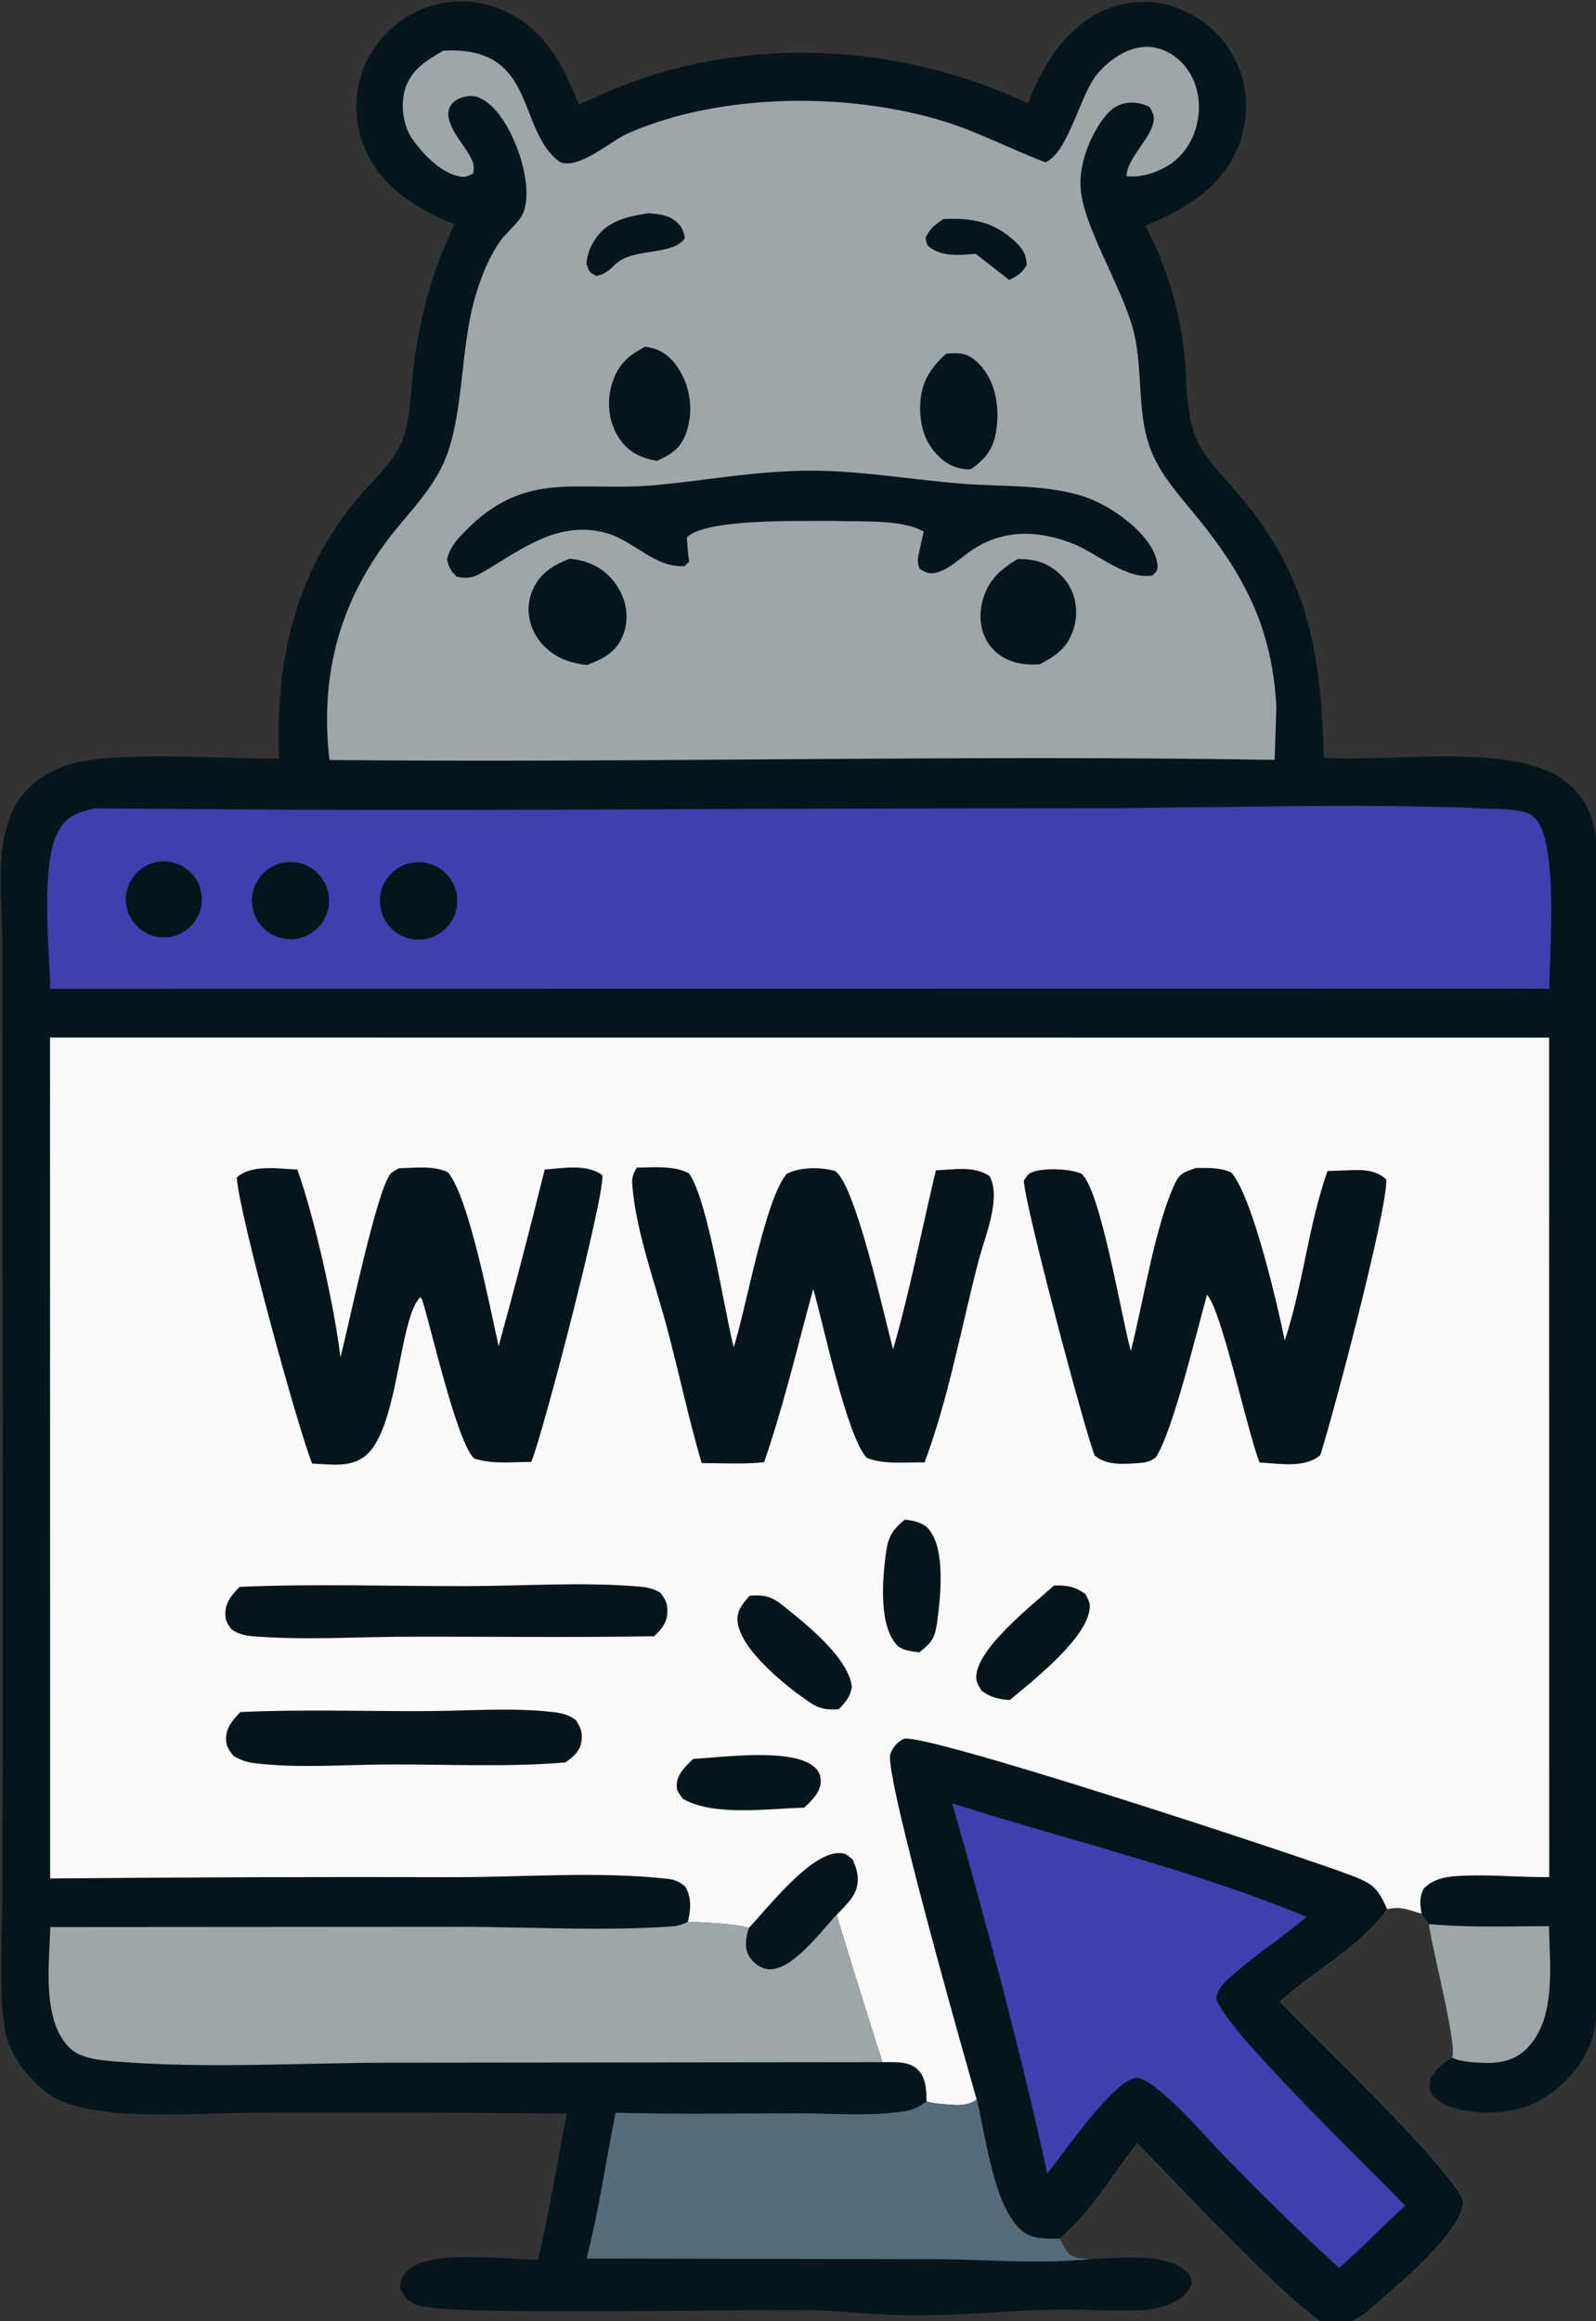
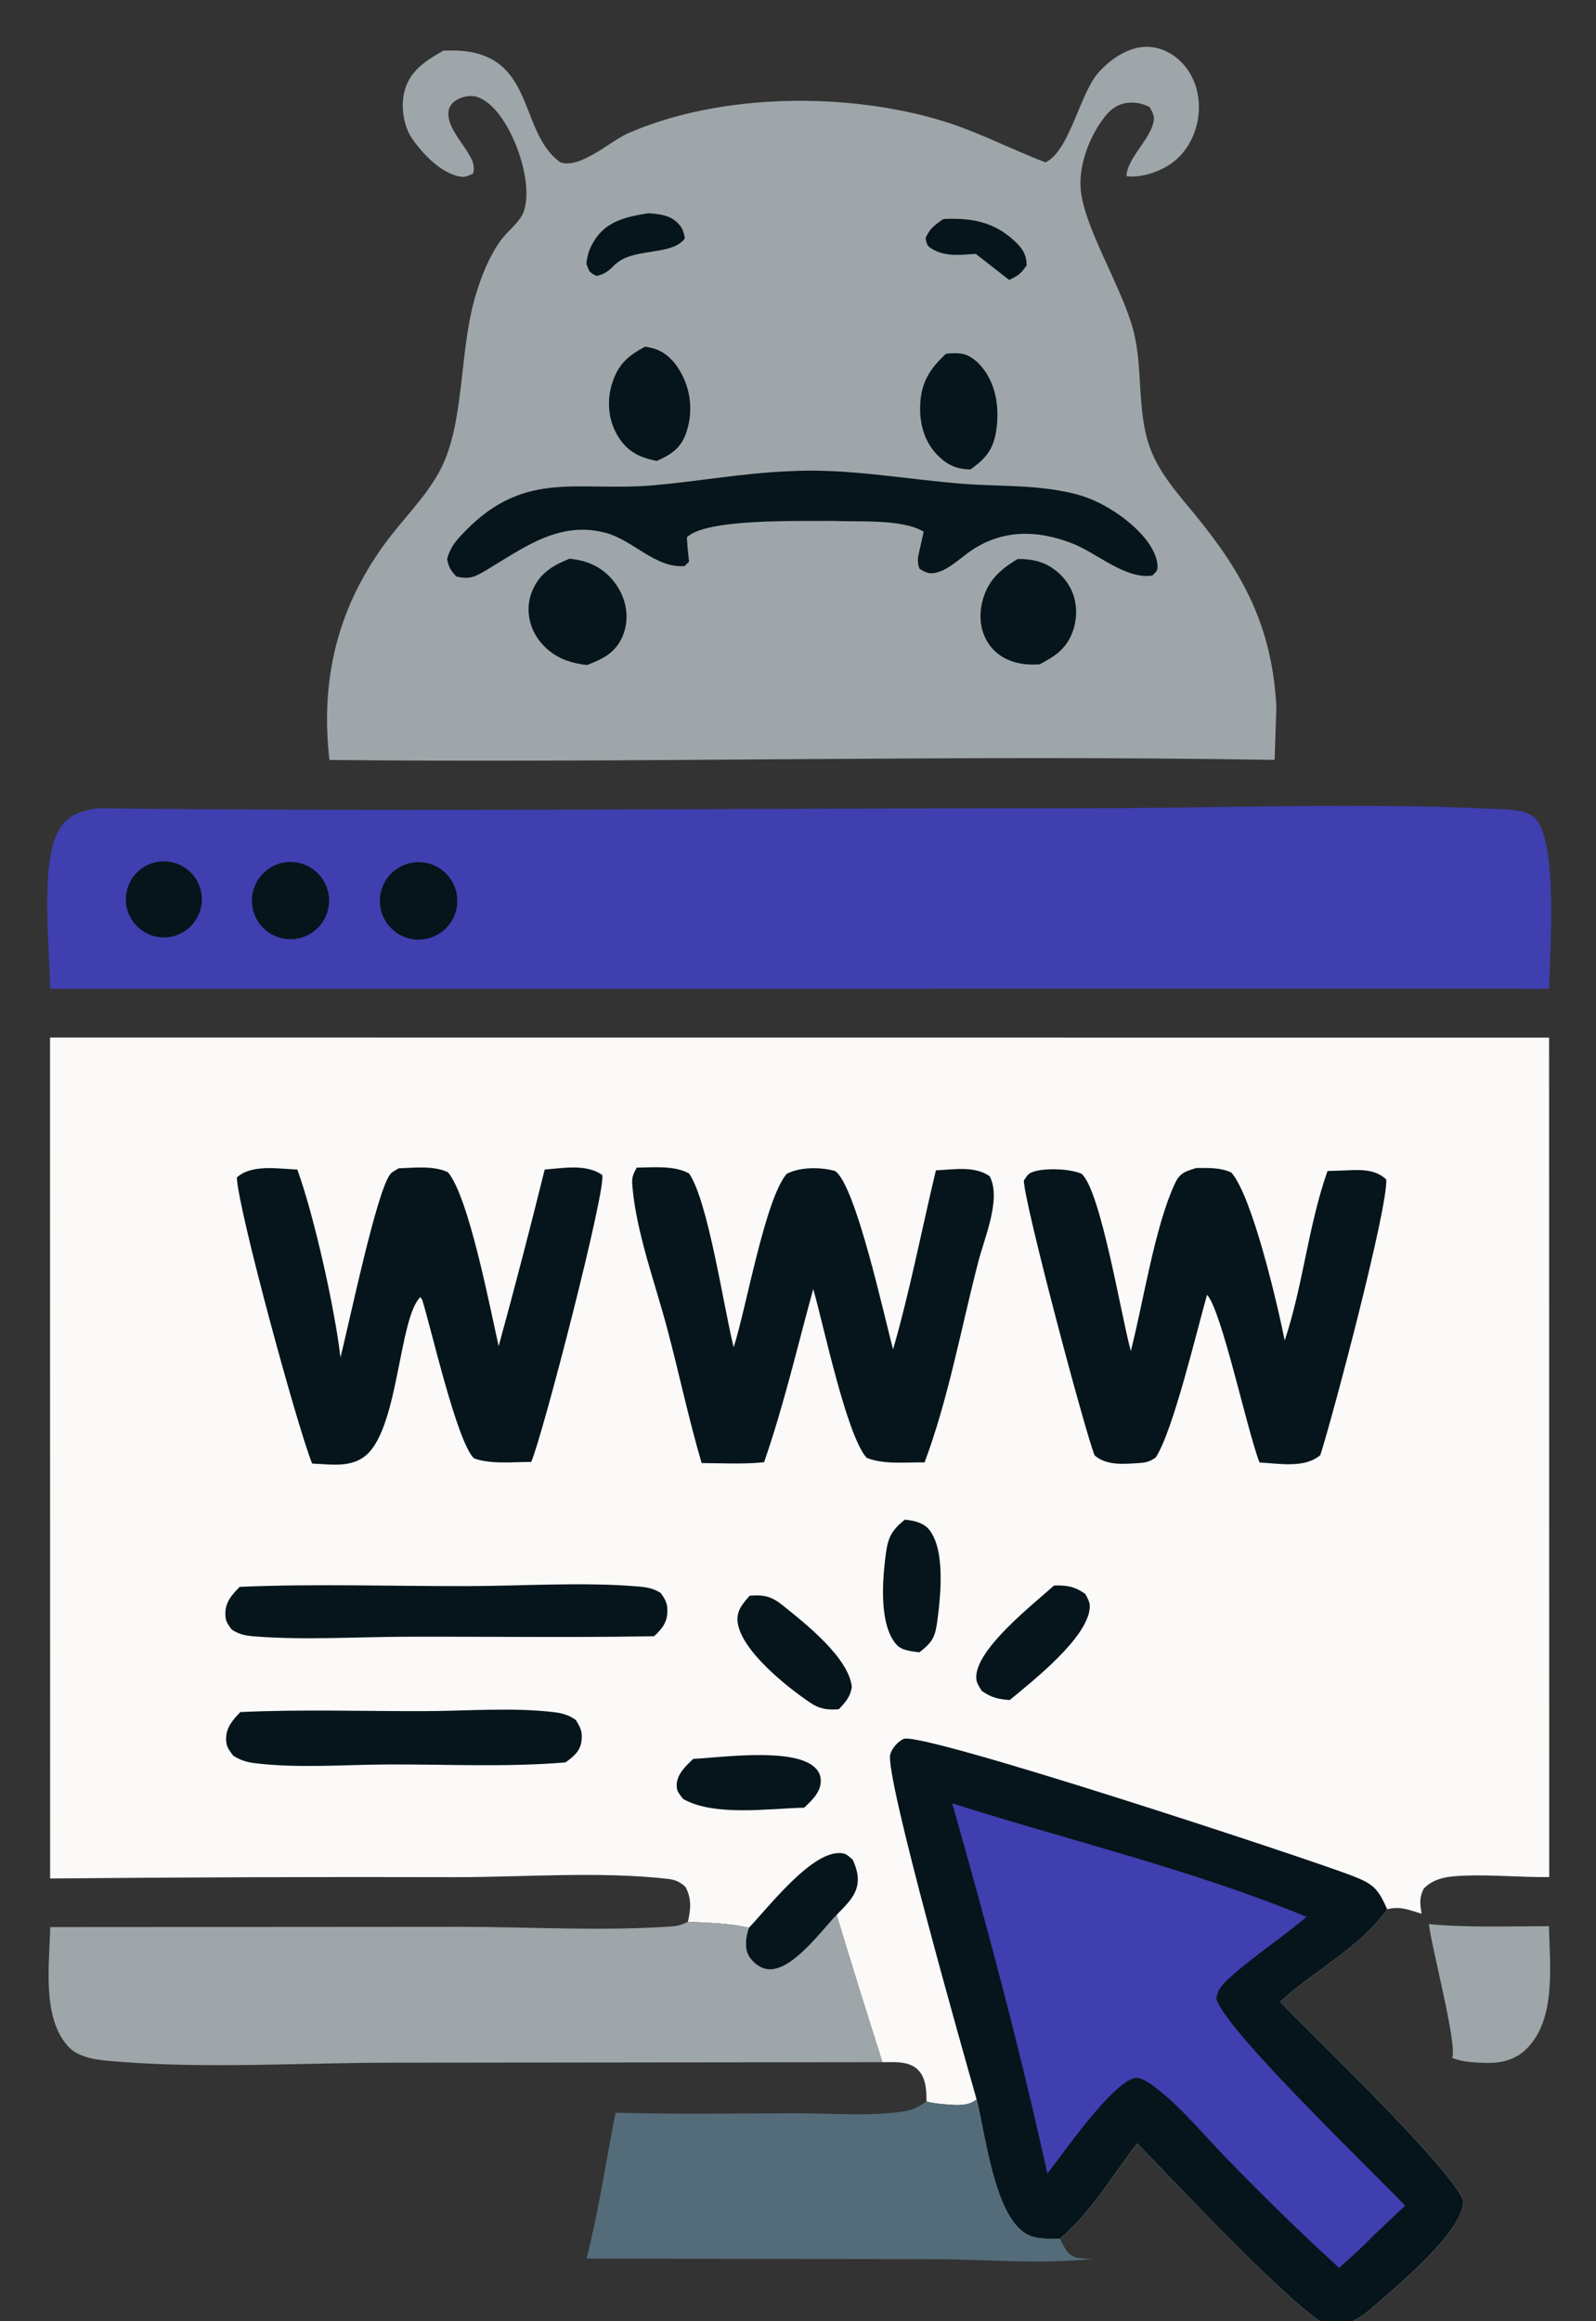
<svg xmlns="http://www.w3.org/2000/svg" xmlns:ns1="http://www.inkscape.org/namespaces/inkscape" width="96.085mm" height="139.685mm" viewBox="0 0 96.085 139.685" id="svg1" xml:space="preserve">
  <rect x="0" y="0" width="96.085" height="139.685" fill="#333333" stroke="none" />
  <defs id="defs1" />
  <g ns1:label="Calque 1" ns1:groupmode="layer" id="layer1" transform="translate(150.149,-299.108)">
    <g id="g8" transform="matrix(0.265,0,0,0.265,-171.784,243.292)">
      <g id="g9">
-         <path fill="#05151b" d="m 184.851,261.567 c -8.593,-3.434 -16.728,-8.538 -20.434,-17.433 -2.411,-5.841 -2.435,-12.394 -0.068,-18.253 2.459,-5.927 7.157,-10.644 13.073,-13.127 5.978,-2.484 12.716,-2.392 18.625,0.254 9.198,4.052 13.702,12.49 17.098,21.432 4.099,-2.026 8.411,-3.844 12.714,-5.392 28.859,-10.379 61.733,-7.926 89.296,5.033 3.193,-8.279 8.317,-16.768 16.56,-20.791 5.454,-2.655 11.756,-2.965 17.444,-0.856 6.12,2.308 11.053,6.983 13.686,12.971 2.541,5.876 2.433,12.731 0.043,18.637 -3.801,9.389 -12.148,14.106 -21.033,17.853 4.932,9.34 7.968,19.563 8.933,30.081 0.479,5.484 0.357,11.636 2.104,16.883 1.803,5.414 6.636,9.852 10.247,14.13 15.891,18.829 18.55,35.997 19.283,59.679 15.142,1.219 44.661,-4.036 55.926,6.26 4.253,3.887 5.822,8.909 6.067,14.51 0.82,18.769 0.05,37.886 -0.01,56.693 l -0.078,104.923 0.217,68.839 c 0.042,11.544 1.033,23.979 -0.344,35.415 -0.617,5.128 -2.711,9.394 -6.244,13.15 -4.953,5.264 -10.492,7.753 -17.687,7.888 -3.696,0.069 -10.215,-0.572 -12.812,-3.559 -1.306,-1.501 -1.079,-2.424 -0.847,-4.201 1.258,-1.999 2.315,-3.088 4.349,-4.318 0.192,-0.116 0.387,-0.226 0.581,-0.339 1.253,-2.894 -4.667,-25.013 -5.28,-30.375 l -1.669,-2.363 c -2.902,-0.867 -4.833,-1.762 -7.802,-1.012 -6.188,8.829 -16.506,13.804 -24.293,21.003 7.166,7.541 39.145,37.985 41.674,45.353 -0.52,7.265 -14.916,18.936 -20.452,23.872 -2.899,2.585 -6.162,4.663 -10.182,4.481 -7.66,-3.328 -35.765,-33.624 -43.548,-41.525 -5.354,6.915 -10.779,16.125 -17.548,21.606 0.956,1.791 1.539,3.712 3.724,4.285 1.137,0.297 2.494,0.266 3.668,0.307 5.968,-0.069 15.454,-1.401 20.554,2.268 1.396,1.005 1.788,1.708 2.023,3.337 -0.77,2.022 -1.968,3.173 -3.907,4.158 -2.162,1.1 -4.644,1.709 -7.056,1.876 -6.51,0.45 -13.358,-0.3 -19.935,-0.128 -10.702,0.279 -21.404,1.341 -32.111,1.348 -8.107,0.006 -16.173,-1.084 -24.275,-1.229 -13.265,-0.237 -82.339,1.416 -88.712,-1.114 -2.273,-0.903 -3.064,-2.008 -3.967,-4.102 0.374,-1.734 0.46,-2.451 1.771,-3.754 4.876,-4.845 22.548,-2.522 29.597,-2.456 2.695,-10.871 4.461,-22.169 6.586,-33.178 -23.387,-0.27 -46.776,-0.344 -70.164,-0.222 -12.01,0.021 -25.946,1.38 -37.764,-0.695 -4.891,-0.859 -9.039,-2.307 -12.599,-5.878 -3.434,-3.444 -6.489,-7.697 -7.188,-12.623 -1.361,-9.593 -0.572,-20.024 -0.498,-29.693 L 82.313,595.943 82.175,424.415 c -0.065,-10.762 -2.576,-26.432 5.792,-34.673 2.969,-2.924 6.907,-4.993 10.955,-5.944 10.95,-2.574 34.004,-0.861 46.158,-0.873 -1.022,-21.524 3.488,-42.008 17.619,-58.893 3.534,-4.222 8.771,-8.735 10.578,-14.037 1.694,-4.972 1.69,-10.978 2.332,-16.189 1.407,-11.422 4.355,-21.814 9.242,-32.239 z" id="path27" />
        <path fill="#fbfaf8" d="m 93.009,446.229 340.561,0.021 0.027,190.619 c -6.447,0.081 -12.931,-0.571 -19.359,-0.318 -3.319,0.13 -6.793,0.423 -9.18,2.978 -1.014,2.111 -0.815,3.384 -0.467,5.662 -2.902,-0.867 -4.833,-1.762 -7.802,-1.012 -6.188,8.829 -16.506,13.804 -24.293,21.003 7.166,7.541 39.145,37.985 41.674,45.353 -0.52,7.265 -14.916,18.936 -20.452,23.872 -2.899,2.585 -6.162,4.663 -10.182,4.481 -7.66,-3.328 -35.765,-33.624 -43.548,-41.525 -5.354,6.915 -10.779,16.125 -17.548,21.606 -2.648,0.017 -5.575,0.256 -7.902,-1.221 -7.095,-4.505 -9.042,-22.686 -11.027,-30.409 -1.844,1.583 -4.414,1.35 -6.822,1.161 -1.489,-0.118 -3.14,-0.251 -4.565,-0.685 0.002,-2.504 -0.1,-5.491 -2.08,-7.311 -2.078,-1.911 -5.307,-1.598 -7.937,-1.603 -3.545,-11.118 -7.012,-22.261 -10.4,-33.429 -3.384,3.529 -9.607,12.094 -14.865,12.351 -1.575,0.076 -2.858,-0.583 -3.98,-1.656 -1.28,-1.226 -1.799,-2.512 -1.771,-4.279 0.02,-1.261 0.285,-2.317 0.686,-3.501 -4.52,-1.085 -9.229,-1.123 -13.853,-1.355 0.652,-2.855 0.873,-5.287 -0.559,-7.937 -1.406,-1.252 -2.375,-1.636 -4.253,-1.844 -15.459,-1.708 -32.392,-0.363 -47.972,-0.353 -30.703,-0.086 -61.407,0.014 -92.109,0.299 z" id="path28" />
        <path fill="#05151b" d="m 303.511,687.339 c -2.694,-9.394 -20.921,-73.554 -19.612,-78.34 0.37,-1.355 1.75,-2.961 3.035,-3.498 4.168,-1.742 91.186,26.974 101.625,30.971 5.068,1.941 6.078,2.887 8.23,7.707 -6.188,8.829 -16.506,13.804 -24.293,21.003 7.166,7.541 39.145,37.985 41.674,45.353 -0.52,7.265 -14.916,18.936 -20.452,23.872 -2.899,2.585 -6.162,4.663 -10.182,4.481 -7.66,-3.328 -35.765,-33.624 -43.548,-41.525 -5.354,6.915 -10.779,16.125 -17.548,21.606 -2.648,0.017 -5.575,0.256 -7.902,-1.221 -7.095,-4.505 -9.042,-22.686 -11.027,-30.409 z" id="path29" />
        <path fill="#48a4da" d="m 297.967,620.129 c 26.632,8.459 54.66,15.108 80.5,25.772 -5.504,4.704 -11.632,8.644 -17.04,13.455 -1.616,1.438 -3.321,2.983 -3.441,5.26 2.422,7.441 35.77,39.371 42.872,46.862 l -7.194,6.807 c -2.458,2.577 -5.159,4.937 -7.785,7.341 -8.829,-8.029 -17.447,-16.493 -25.755,-25.055 -4.913,-5.062 -9.635,-10.794 -15.104,-15.225 -1.231,-0.996 -3.875,-3.09 -5.466,-2.839 -5.087,0.802 -16.404,17.145 -19.967,21.705 -6.177,-28.081 -13.742,-56.429 -21.62,-84.083 z" id="path30" style="fill:#3f3fb0;fill-opacity:1" />
        <path fill="#05151b" d="m 251.777,648.387 c 4.364,-4.574 13.682,-16.671 20.234,-16.963 1.768,-0.078 2.092,0.433 3.375,1.512 0.602,1.416 1.097,2.766 1.135,4.325 0.088,3.596 -2.533,5.779 -4.814,8.211 -3.384,3.529 -9.607,12.094 -14.865,12.351 -1.575,0.076 -2.858,-0.583 -3.98,-1.656 -1.28,-1.226 -1.799,-2.512 -1.771,-4.279 0.02,-1.261 0.285,-2.317 0.686,-3.501 z" id="path31" />
        <path fill="#05151b" d="m 172.216,475.923 c 3.52,-0.103 7.962,-0.667 11.187,0.902 4.76,5.541 9.663,31.335 11.528,39.483 3.653,-13.326 7.139,-26.696 10.458,-40.109 4.217,-0.304 9.366,-1.326 13.054,1.221 1.062,2.846 -13.489,59.118 -16.114,65.179 -4.062,-0.001 -9.203,0.596 -13.03,-0.822 -3.927,-3.956 -9.609,-29.201 -11.733,-35.977 l -0.43,-0.637 c -4.845,4.769 -4.893,28.969 -12.074,35.694 -3.409,3.192 -8.214,2.291 -12.51,2.116 -3.324,-8.21 -16.72,-57.203 -17.113,-64.96 3.378,-3.074 9.448,-1.979 13.746,-1.805 3.807,10.404 8.578,31.846 9.795,42.656 1.754,-6.596 8.248,-38.165 11.415,-41.721 0.385,-0.433 1.314,-0.88 1.821,-1.22 z" id="path32" />
        <path fill="#05151b" d="m 226.281,475.772 c 3.787,-0.035 8.503,-0.55 11.901,1.322 4.33,6.165 7.943,30.82 10.14,39.474 2.861,-8.871 7.109,-33.628 12.044,-39.383 3.028,-1.605 7.757,-1.57 11.002,-0.64 4.731,3.248 11.24,33.479 13.17,40.495 3.845,-13.331 6.486,-27.151 9.728,-40.653 4.061,-0.173 8.705,-1.086 12.213,1.333 2.744,5.21 -1.281,14.138 -2.685,19.818 -3.834,14.843 -6.738,30.878 -12.108,45.175 -4.153,-0.093 -9.326,0.562 -13.172,-1.059 -4.583,-5.141 -9.834,-30.4 -12.119,-38.327 -3.586,13.067 -6.725,26.554 -11.166,39.343 -4.657,0.496 -9.504,0.212 -14.188,0.191 -2.972,-10.106 -5.15,-20.523 -7.867,-30.714 -2.693,-10.102 -6.941,-21.577 -7.851,-31.975 -0.187,-2.142 0,-2.559 0.958,-4.4 z" id="path33" />
        <path fill="#05151b" d="m 353.403,475.85 c 2.773,0.027 5.421,-0.162 7.983,1.04 4.795,5.473 10.516,30.137 12.122,38.144 4.181,-12.572 5.331,-26.034 9.719,-38.496 l 2.781,-0.088 c 3.69,-0.098 7.677,-0.731 10.573,2.011 0.343,6.581 -11.968,53.138 -14.977,62.582 -3.508,3.064 -9.398,1.917 -13.811,1.687 -2.711,-6.765 -8.642,-34.691 -11.934,-38.084 -2.243,7.849 -7.765,31.161 -11.678,36.971 -1.27,0.865 -2.055,1.119 -3.586,1.223 -3.426,0.233 -7.535,0.684 -10.271,-1.727 -2.094,-5.04 -15.905,-56.882 -16.088,-62.398 0.684,-0.955 0.819,-1.502 1.957,-1.933 2.689,-1.018 8.55,-0.783 11.164,0.386 4.388,3.803 9.094,32.86 11.191,40.231 2.852,-11.077 5.419,-28.142 9.996,-37.981 1.189,-2.556 2.369,-2.725 4.859,-3.568 z" id="path34" />
        <path fill="#05151b" d="m 136.098,570.969 c 17.158,-0.739 34.575,-0.131 51.76,-0.169 12.619,-0.028 25.981,-0.956 38.516,0.06 1.981,0.16 3.666,0.39 5.376,1.506 1.142,1.633 1.616,2.462 1.49,4.576 -0.139,2.324 -1.377,3.727 -2.996,5.241 -18.745,0.327 -37.54,0.059 -56.29,0.113 -11.333,0.033 -23.241,0.806 -34.518,-0.08 -1.951,-0.153 -3.564,-0.436 -5.201,-1.594 -0.889,-1.289 -1.373,-1.772 -1.402,-3.45 -0.046,-2.709 1.473,-4.38 3.265,-6.203 z" id="path35" />
        <path fill="#05151b" d="m 136.242,599.408 c 13.853,-0.659 27.965,-0.17 41.845,-0.213 9.526,-0.03 19.97,-0.893 29.421,0.232 1.878,0.223 3.429,0.656 4.973,1.801 1.096,1.82 1.562,2.693 1.236,4.929 -0.325,2.233 -1.895,3.433 -3.604,4.677 -13.123,1.111 -26.774,0.425 -39.955,0.463 -9.881,0.029 -20.718,0.916 -30.517,-0.27 -1.877,-0.227 -3.455,-0.684 -5.045,-1.746 -0.918,-1.325 -1.551,-1.922 -1.589,-3.627 -0.06,-2.708 1.473,-4.395 3.235,-6.246 z" id="path36" />
        <path fill="#05151b" d="m 251.944,572.983 c 3.262,-0.26 4.938,0.118 7.532,2.199 5.101,4.092 14.996,11.851 15.693,18.548 -0.402,2.32 -1.38,3.331 -2.951,5.032 -2.644,0.186 -4.352,-0.025 -6.577,-1.532 -5.064,-3.431 -15.526,-11.652 -16.414,-18.173 -0.355,-2.607 1.12,-4.217 2.717,-6.074 z" id="path37" />
        <path fill="#05151b" d="m 321.095,570.669 c 2.901,-0.103 4.75,0.215 7.152,1.942 0.53,1.128 1.06,1.827 0.968,3.113 -0.489,6.875 -13.047,16.681 -18.173,20.946 -2.605,-0.182 -4.202,-0.548 -6.36,-2.074 -0.636,-1.091 -1.237,-1.75 -1.255,-3.058 -0.087,-6.494 13.019,-16.662 17.668,-20.869 z" id="path38" />
        <path fill="#05151b" d="m 239.13,610.039 c 6.197,-0.308 22.546,-2.625 27.526,1.847 1.03,0.925 1.509,1.963 1.45,3.345 -0.108,2.499 -2.086,4.276 -3.767,5.885 -7.95,0.182 -20.434,2.049 -27.512,-1.988 -0.872,-1.191 -1.529,-1.702 -1.448,-3.285 0.126,-2.435 2.113,-4.233 3.751,-5.804 z" id="path39" />
        <path fill="#05151b" d="m 287.216,555.708 c 2.015,0.203 4.259,0.677 5.568,2.346 3.603,4.595 2.562,14.792 1.854,20.257 -0.504,3.895 -0.962,5.108 -4.15,7.538 -1.668,-0.249 -3.925,-0.392 -5.127,-1.709 -3.885,-4.258 -3.282,-13.773 -2.665,-19.098 0.521,-4.494 0.86,-6.445 4.52,-9.334 z" id="path40" />
        <path fill="#9ea6a9" d="m 251.777,648.387 c -0.401,1.184 -0.666,2.24 -0.686,3.501 -0.028,1.767 0.491,3.053 1.771,4.279 1.122,1.073 2.405,1.732 3.98,1.656 5.258,-0.257 11.481,-8.822 14.865,-12.351 3.388,11.168 6.855,22.311 10.4,33.429 l -111.906,0.122 c -20.177,0.029 -41.391,1.371 -61.461,-0.215 -3.731,-0.295 -8.829,-0.504 -11.519,-3.376 -6.156,-6.571 -4.324,-18.956 -4.167,-27.199 l 93.466,-0.065 c 15.758,0.027 32.184,1.026 47.884,-0.103 1.302,-0.093 2.358,-0.438 3.52,-1.033 4.624,0.232 9.333,0.27 13.853,1.355 z" id="path41" />
        <path fill="#546c79" d="m 303.511,687.339 c 1.985,7.723 3.932,25.904 11.027,30.409 2.327,1.477 5.254,1.238 7.902,1.221 0.956,1.791 1.539,3.712 3.724,4.285 1.137,0.297 2.494,0.266 3.668,0.307 -11.451,1.313 -24.473,0.099 -36.083,0.078 l -78.846,-0.133 c 2.762,-10.789 4.395,-22.175 6.583,-33.12 13.826,0.38 27.714,0.143 41.547,0.134 7.772,-0.004 16.535,0.743 24.188,-0.479 1.955,-0.312 3.298,-1.091 4.903,-2.226 1.425,0.434 3.076,0.567 4.565,0.685 2.408,0.189 4.978,0.422 6.822,-1.161 z" id="path42" />
        <path fill="#9ea6a9" d="m 406.26,647.554 c 9.017,0.841 18.237,0.48 27.291,0.465 0.129,8.656 1.74,20.939 -5.002,27.751 -2.676,2.703 -6.025,3.434 -9.708,3.291 -2.405,-0.094 -5.067,-0.189 -7.301,-1.132 1.253,-2.894 -4.667,-25.013 -5.28,-30.375 z" id="path43" />
        <path fill="#9ea6a9" d="m 182.349,222.141 c 21.632,-1.23 16.419,18.221 26.654,25.381 4.688,1.408 11.164,-4.816 15.417,-6.67 20.987,-9.151 49.858,-9.371 71.578,-2.697 7.914,2.432 15.404,6.401 23.167,9.336 5.389,-2.514 7.718,-15.271 11.821,-20.136 2.598,-3.08 6.761,-5.992 10.886,-6.095 3.216,-0.08 6.215,1.401 8.39,3.725 2.745,2.931 3.965,6.942 3.729,10.911 -0.256,4.294 -2.116,8.483 -5.46,11.247 -2.766,2.286 -7.345,3.939 -10.957,3.501 0.017,-3.634 4.641,-7.734 5.883,-11.447 0.628,-1.877 0.306,-2.609 -0.637,-4.25 -1.554,-0.776 -2.876,-1.101 -4.63,-0.996 -2.044,0.121 -3.721,1.043 -5.054,2.588 -3.615,4.189 -6.283,10.885 -6.022,16.461 0.407,8.714 9.347,22.604 11.975,32.526 2.453,9.257 0.513,19.725 4.518,28.518 2.298,5.048 5.961,9.119 9.448,13.364 11.246,13.691 17.617,25.747 18.554,43.771 l -0.395,12.006 c -71.559,-1.204 -143.166,0.728 -214.731,0.017 -2.268,-19.66 2.514,-36.85 14.98,-52.207 4.053,-4.994 8.827,-9.964 11.283,-16.002 4.449,-10.934 3.342,-25.702 7.108,-37.842 1.284,-4.141 2.977,-8.346 5.514,-11.895 1.469,-2.055 4.385,-4.19 5.225,-6.519 1.629,-4.512 -0.123,-11.32 -1.901,-15.562 -1.578,-3.767 -4.552,-9.169 -8.676,-10.546 -1.443,-0.483 -3.402,-0.076 -4.674,0.714 -0.891,0.554 -1.591,1.365 -1.783,2.397 -0.579,3.112 2.657,6.761 4.196,9.251 1.089,1.762 1.853,2.984 1.379,5.043 -1.143,0.493 -1.67,0.898 -2.904,0.702 -4.301,-0.685 -8.596,-5.186 -10.955,-8.617 -1.943,-2.825 -2.591,-7.167 -1.808,-10.513 1.136,-4.853 4.876,-7.183 8.882,-9.465 z" id="path44" />
        <path fill="#05151b" d="m 260.611,317.645 c 13.648,-0.77 26.35,1.807 39.826,2.844 8.737,0.673 17.021,0.127 25.66,2.358 4.239,1.095 8.344,3.409 11.733,6.151 2.861,2.316 6.488,6.135 6.773,9.986 0.096,1.296 -0.274,1.371 -1.137,2.325 -5.983,0.993 -12.573,-5.039 -18.017,-7.203 -8.182,-3.253 -16.423,-3.322 -23.72,1.939 -1.981,1.429 -4.482,3.726 -6.825,4.457 -1.935,0.604 -2.7,0.285 -4.35,-0.707 -0.682,-1.645 -0.342,-2.728 0.042,-4.433 l 0.892,-3.998 c -4.866,-2.953 -14.841,-2.171 -20.47,-2.456 l -0.36,0.002 c -6.975,0.101 -28.713,-0.612 -32.961,3.74 0.084,1.855 0.257,3.667 0.498,5.507 l -1.025,1.013 c -6.659,0.522 -11.657,-5.881 -17.942,-7.547 -10.481,-2.776 -18.346,3.235 -26.845,8.31 -2.69,1.606 -3.988,2.37 -7.079,1.593 -1.381,-1.528 -1.63,-1.922 -2.09,-3.922 0.501,-1.95 1.361,-3.376 2.704,-4.868 14.344,-15.932 26.376,-10.327 44.332,-11.921 10.192,-0.905 20.077,-2.727 30.361,-3.17 z" id="path45" />
        <path fill="#05151b" d="m 211.023,337.501 c 1.815,0.171 3.5,0.56 5.176,1.301 3.184,1.406 5.744,4.281 6.971,7.517 1.133,2.989 1.106,6.31 -0.277,9.216 -1.663,3.492 -4.466,4.774 -7.846,6.09 -1.547,-0.108 -3.044,-0.46 -4.514,-0.952 -3.34,-1.117 -6.281,-3.675 -7.757,-6.884 -1.241,-2.697 -1.418,-5.887 -0.339,-8.667 1.632,-4.208 4.646,-6.031 8.586,-7.621 z" id="path46" />
-         <path fill="#05151b" d="m 312.834,337.573 c 1.609,-0.029 3.108,0.11 4.666,0.55 3.116,0.88 5.949,3.284 7.394,6.176 1.482,2.965 1.583,6.489 0.497,9.601 -1.398,4.005 -4.005,5.71 -7.538,7.575 -1.105,0.073 -2.199,0.091 -3.302,-0.027 -3.249,-0.346 -6.192,-1.699 -8.141,-4.407 -2.001,-2.782 -2.418,-6.239 -1.664,-9.528 1.124,-4.901 3.999,-7.498 8.088,-9.94 z" id="path47" />
+         <path fill="#05151b" d="m 312.834,337.573 c 1.609,-0.029 3.108,0.11 4.666,0.55 3.116,0.88 5.949,3.284 7.394,6.176 1.482,2.965 1.583,6.489 0.497,9.601 -1.398,4.005 -4.005,5.71 -7.538,7.575 -1.105,0.073 -2.199,0.091 -3.302,-0.027 -3.249,-0.346 -6.192,-1.699 -8.141,-4.407 -2.001,-2.782 -2.418,-6.239 -1.664,-9.528 1.124,-4.901 3.999,-7.498 8.088,-9.94 " id="path47" />
        <path fill="#05151b" d="m 228.197,289.342 c 0.649,0.116 1.29,0.238 1.926,0.418 3.023,0.854 5.088,3.3 6.497,6.014 2.065,4.055 2.403,8.772 0.937,13.08 -1.25,3.608 -3.421,4.966 -6.701,6.443 -0.421,-0.089 -0.841,-0.184 -1.259,-0.285 -3.594,-0.875 -5.981,-2.498 -7.849,-5.805 -1.916,-3.393 -2.238,-7.683 -1.083,-11.392 1.388,-4.459 3.615,-6.367 7.532,-8.473 z" id="path48" />
        <path fill="#05151b" d="m 296.551,290.969 c 1.113,-0.155 2.329,-0.204 3.446,-0.046 2.079,0.294 3.855,1.913 5.084,3.525 3.003,3.936 3.621,9.295 2.867,14.07 -0.68,4.307 -2.469,6.315 -5.844,8.714 -3.247,-0.063 -5.518,-1.128 -7.741,-3.529 -2.808,-3.034 -3.82,-6.988 -3.673,-11.031 0.188,-5.16 2.157,-8.279 5.861,-11.703 z" id="path49" />
        <path fill="#05151b" d="m 228.993,259.04 c 1.941,0.162 4.279,0.361 5.879,1.605 1.586,1.233 2.012,2.191 2.363,4.087 -2.603,3.842 -10.851,2.242 -15.087,5.343 -0.204,0.149 -0.403,0.303 -0.605,0.454 -1.464,1.44 -2.335,2.329 -4.377,2.759 -1.776,-0.867 -1.633,-1.002 -2.297,-2.757 0.195,-2.325 0.955,-4.16 2.309,-6.034 2.804,-3.882 7.416,-4.768 11.815,-5.457 z" id="path50" />
        <path fill="#05151b" d="m 295.973,260.36 c 6.477,-0.297 11.708,0.634 16.553,5.371 1.551,1.516 2.381,3.008 2.342,5.175 -1.358,1.939 -1.822,2.245 -3.962,3.287 l -7.598,-5.925 c -3.471,0.234 -6.94,0.741 -10.041,-1.192 -1.154,-0.72 -1.024,-1.041 -1.363,-2.361 0.922,-2.169 2.156,-3.051 4.069,-4.355 z" id="path51" />
        <path fill="#48a4da" d="m 103.561,394.169 c 74.855,0.855 149.825,-0.052 224.689,-0.015 30.123,0.015 62.557,-1.297 92.432,0.141 2.498,0.12 7.323,0.071 9.318,1.749 5.864,4.932 3.644,30.854 3.612,39.123 l -10.237,-0.038 -330.326,0.037 c -0.105,-9.115 -2.449,-29.046 2.157,-36.349 2.019,-3.201 4.891,-4.018 8.355,-4.648 z" id="path52" style="fill:#3f3fb0;fill-opacity:1" />
        <path fill="#05151b" d="m 173.413,407.055 c 2.956,-1.205 6.333,-0.713 8.823,1.285 2.49,1.998 3.702,5.188 3.167,8.336 -0.534,3.148 -2.732,5.759 -5.742,6.822 -4.504,1.591 -9.454,-0.704 -11.151,-5.17 -1.697,-4.466 0.48,-9.47 4.903,-11.273 z" id="path53" />
        <path fill="#05151b" d="m 144.509,406.944 c 2.972,-1.136 6.326,-0.573 8.764,1.472 2.438,2.045 3.576,5.251 2.975,8.376 -0.601,3.125 -2.847,5.679 -5.87,6.673 -4.523,1.488 -9.406,-0.906 -11,-5.394 -1.594,-4.487 0.684,-9.427 5.131,-11.127 z" id="path54" />
        <path fill="#05151b" d="m 117.809,406.288 c 4.702,-0.581 8.993,2.737 9.616,7.434 0.623,4.697 -2.655,9.019 -7.346,9.684 -4.75,0.674 -9.138,-2.656 -9.769,-7.414 -0.631,-4.757 2.738,-9.116 7.499,-9.704 z" id="path55" />
      </g>
    </g>
  </g>
</svg>